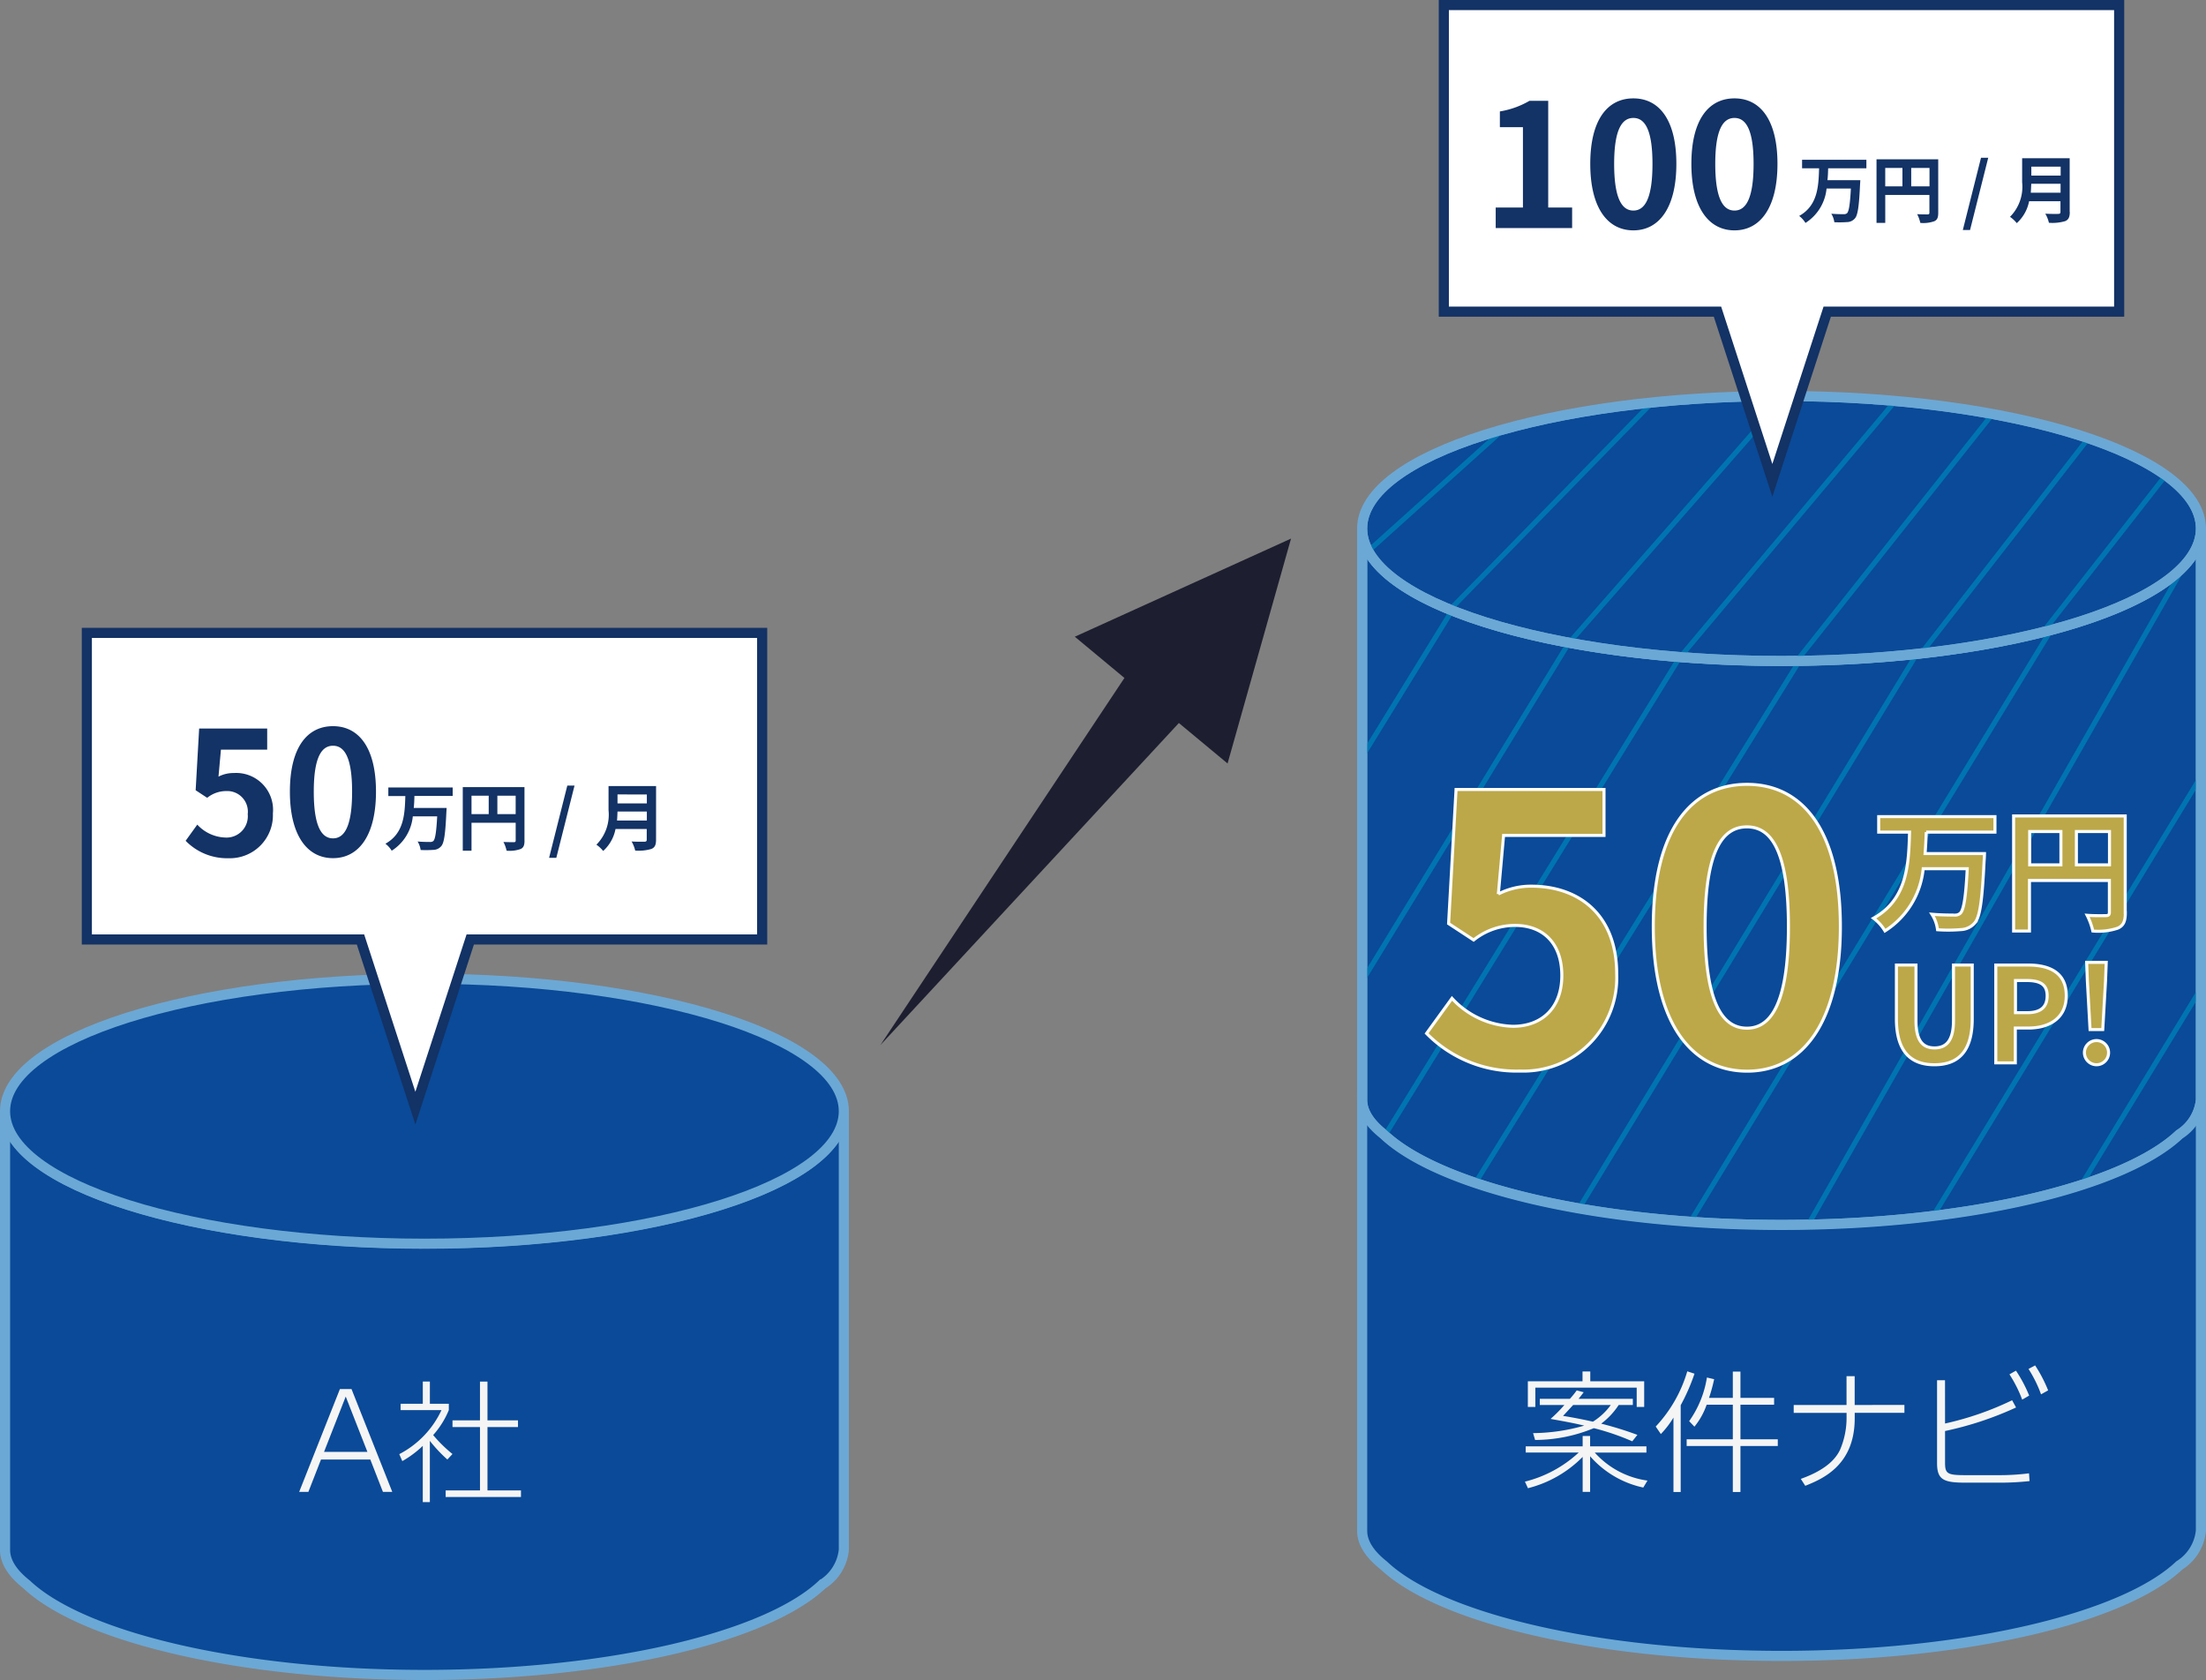
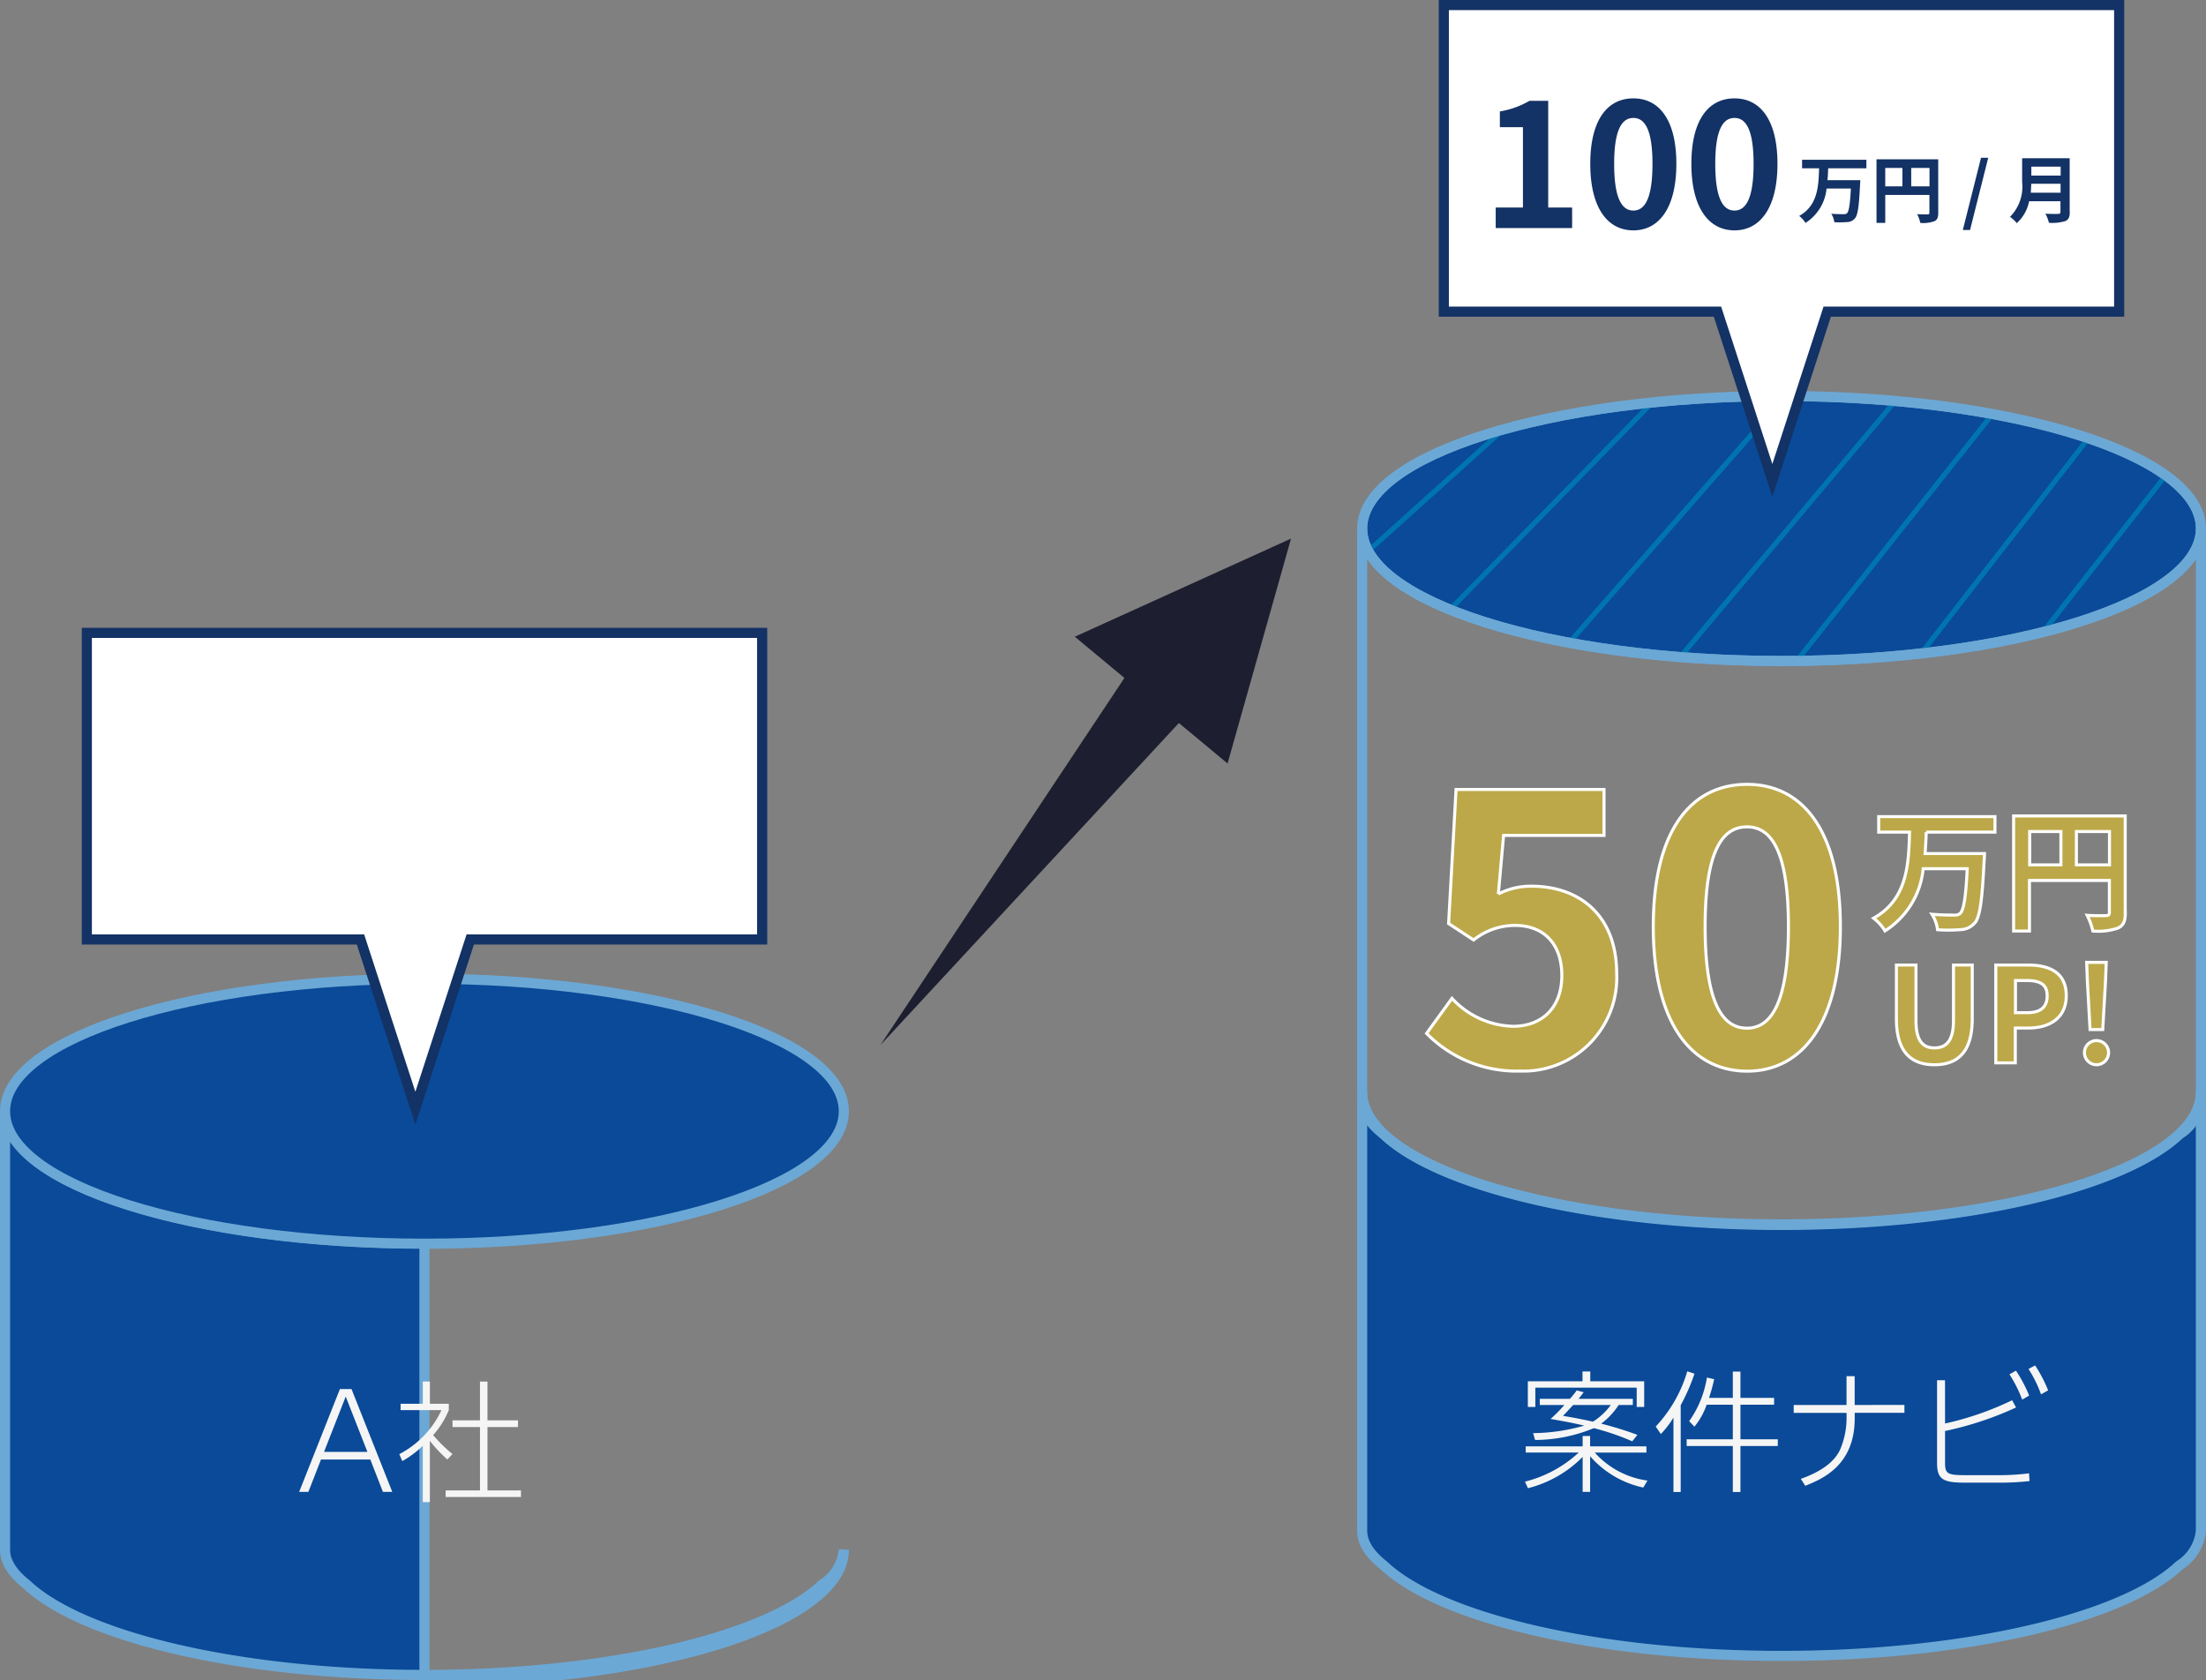
<svg xmlns="http://www.w3.org/2000/svg" width="218.092" height="166.104">
  <rect width="100%" height="100%" fill="#808080" stroke="none" />
  <defs>
    <clipPath id="a">
-       <path d="M177.442 58.8c-22.9 0-41.462-5.862-41.462-13.1v56.5c0 1.2.76 2.338 2.131 3.421 5.494 5.194 21.019 8.949 39.331 8.949s33.838-3.755 39.331-8.949a4.579 4.579 0 002.131-3.421V45.7c-.004 7.233-18.566 13.1-41.462 13.1z" transform="translate(-135.98 -45.7)" fill="#0a4a98" />
-     </clipPath>
+       </clipPath>
    <clipPath id="b">
      <path d="M177.442 34.34c-22.9 0-41.462 5.862-41.462 13.1 0 7.233 18.566 13.1 41.462 13.1s41.462-5.862 41.462-13.1c-.004-7.24-18.566-13.1-41.462-13.1z" transform="translate(-135.98 -34.34)" fill="#0a4a98" />
    </clipPath>
  </defs>
-   <path d="M41.962 122.943c-22.9 0-41.462-5.862-41.462-13.1h0v43.385c0 1.2.76 2.338 2.131 3.421 5.494 5.194 21.019 8.949 39.331 8.949s33.838-3.755 39.331-8.949a4.579 4.579 0 002.131-3.421v-43.38h0c0 7.233-18.566 13.095-41.462 13.095z" fill="#0a4a98" stroke="#6ca8d5" stroke-miterlimit="10" />
+   <path d="M41.962 122.943c-22.9 0-41.462-5.862-41.462-13.1h0v43.385c0 1.2.76 2.338 2.131 3.421 5.494 5.194 21.019 8.949 39.331 8.949s33.838-3.755 39.331-8.949a4.579 4.579 0 002.131-3.421h0c0 7.233-18.566 13.095-41.462 13.095z" fill="#0a4a98" stroke="#6ca8d5" stroke-miterlimit="10" />
  <path d="M41.962 96.765c-22.9 0-41.462 5.862-41.462 13.1h0c0 7.233 18.566 13.1 41.462 13.1s41.462-5.862 41.462-13.1h0c0-7.238-18.566-13.1-41.462-13.1z" fill="#0a4a98" stroke="#6ca8d5" stroke-miterlimit="10" />
  <path d="M75.35 62.57H8.585v30.313h27.054l5.426 16.677 5.425-16.677h28.86z" fill="#fff" stroke="#133265" stroke-miterlimit="10" />
  <g fill="#133265">
-     <path d="M18.352 83.128l1.152-1.6a3.94 3.94 0 002.764 1.278 2.106 2.106 0 002.223-2.315 2.037 2.037 0 00-2.119-2.28 2.987 2.987 0 00-1.889.668l-1.14-.749.346-6.1h6.726v2.085h-4.573l-.242 2.67a3.2 3.2 0 011.509-.357 3.648 3.648 0 013.87 4 4.255 4.255 0 01-4.4 4.423 5.715 5.715 0 01-4.227-1.723zM28.66 78.268c0-4.354 1.7-6.473 4.261-6.473s4.25 2.142 4.25 6.473-1.7 6.576-4.25 6.576-4.261-2.246-4.261-6.576zm6.15 0c0-3.513-.818-4.538-1.889-4.538s-1.9 1.025-1.9 4.538c0 3.536.818 4.618 1.9 4.618s1.889-1.083 1.889-4.618zM40.972 78.705c-.012.38-.023.783-.069 1.175h3.251s-.012.276-.023.38c-.1 2.223-.23 3.1-.518 3.409a1.041 1.041 0 01-.772.357 10.837 10.837 0 01-1.255.012 2.177 2.177 0 00-.3-.841c.5.046.99.046 1.209.046a.491.491 0 00.346-.092c.184-.184.3-.887.38-2.442h-2.41a4.537 4.537 0 01-2.085 3.4 2.533 2.533 0 00-.622-.691c1.854-1.037 1.912-2.96 1.969-4.711h-1.681v-.854h6.362v.841h-3.782zM51.855 83.105c0 .472-.1.714-.4.841a3.26 3.26 0 01-1.371.161 3.537 3.537 0 00-.311-.864c.415.023.887.023 1.025.023s.184-.046.184-.173v-1.75h-4.367v2.764h-.864v-6.288h6.1v5.286zm-5.24-2.614h1.7v-1.82h-1.7zm4.365 0v-1.82h-1.808v1.82zM56.086 77.669h.714L55 84.81h-.714zM64.859 83.024c0 .518-.127.772-.461.91a4.448 4.448 0 01-1.6.161 3.327 3.327 0 00-.357-.9c.507.035 1.117.023 1.267.023.173 0 .23-.058.23-.207v-1.046h-3.087a3.914 3.914 0 01-1.221 2.17 3.128 3.128 0 00-.668-.622 4.205 4.205 0 001.2-3.409v-2.389h4.7zm-.91-1.9v-.889h-2.9c-.012.276-.023.576-.046.887zm-2.9-2.58v.891h2.9v-.887z" />
-   </g>
+     </g>
  <path d="M176.13 121.051c-22.9 0-41.462-5.862-41.462-13.1h0v43.395c0 1.2.76 2.338 2.131 3.421 5.494 5.194 21.019 8.949 39.331 8.949s33.838-3.755 39.331-8.949a4.579 4.579 0 002.127-3.421v-43.39h0c0 7.233-18.562 13.095-41.458 13.095z" fill="#0a4a98" stroke="#6ca8d5" stroke-miterlimit="10" />
  <g clip-path="url(#a)" transform="translate(134.667 52.237)">
    <path d="M41.462 13.1C18.562 13.1 0 7.238 0 0v13.1h0v43.4c0 1.2.76 2.338 2.131 3.421 5.494 5.194 21.019 8.949 39.331 8.949s33.838-3.755 39.331-8.949a4.579 4.579 0 002.131-3.421V13.1h0V0c-.004 7.233-18.566 13.1-41.462 13.1z" fill="#0a4a98" stroke="#6ca8d5" stroke-miterlimit="10" />
  </g>
  <g clip-path="url(#a)" transform="translate(134.667 52.237)">
    <path fill="none" stroke="#0074b1" stroke-miterlimit="10" stroke-width=".5" d="M24.117 5.298L-9.11 59.671" />
  </g>
  <g clip-path="url(#a)" transform="translate(134.667 52.237)">
    <path fill="none" stroke="#0074b1" stroke-miterlimit="10" stroke-width=".5" d="M36.106 5.114L-3.202 68.85" />
  </g>
  <g clip-path="url(#a)" transform="translate(134.667 52.237)">
    <path fill="none" stroke="#0074b1" stroke-miterlimit="10" stroke-width=".5" d="M47.934 5.528L8.626 68.85" />
  </g>
  <g clip-path="url(#a)" transform="translate(134.667 52.237)">
    <path fill="none" stroke="#0074b1" stroke-miterlimit="10" stroke-width=".5" d="M55.594 11.16L20.455 68.85" />
  </g>
  <g clip-path="url(#a)" transform="translate(134.667 52.237)">
    <path fill="none" stroke="#0074b1" stroke-miterlimit="10" stroke-width=".5" d="M71.176 5.01L32.271 68.85" />
  </g>
  <g clip-path="url(#a)" transform="translate(134.667 52.237)">
-     <path fill="none" stroke="#0074b1" stroke-miterlimit="10" stroke-width=".5" d="M81.865 2.66L44.1 68.85" />
-   </g>
+     </g>
  <g clip-path="url(#a)" transform="translate(134.667 52.237)">
    <path fill="none" stroke="#0074b1" stroke-miterlimit="10" stroke-width=".5" d="M94.822 5.01L55.928 68.85" />
  </g>
  <g clip-path="url(#a)" transform="translate(134.667 52.237)">
    <path fill="none" stroke="#0074b1" stroke-miterlimit="10" stroke-width=".5" d="M10.653 5.252l-33.492 54.419" />
  </g>
  <g clip-path="url(#a)" transform="translate(134.667 52.237)">
    <path fill="none" stroke="#0074b1" stroke-miterlimit="10" stroke-width=".5" d="M107.594 5.01L68.7 68.85" />
  </g>
  <path d="M176.129 65.337c-22.9 0-41.462-5.862-41.462-13.1v13.1h0v43.4c0 1.2.76 2.338 2.131 3.421 5.494 5.194 21.019 8.949 39.331 8.949s33.838-3.755 39.331-8.949a4.579 4.579 0 002.131-3.421v-43.4h0v-13.1c-.004 7.233-18.566 13.1-41.462 13.1z" fill="none" stroke="#6ca8d5" stroke-miterlimit="10" />
  <g clip-path="url(#b)" transform="translate(134.667 39.153)">
    <path d="M41.462 0C18.562 0 0 5.862 0 13.1h0c0 7.233 18.566 13.1 41.462 13.1s41.462-5.862 41.462-13.1h0C82.92 5.86 64.358 0 41.462 0z" fill="#0a4a98" stroke="#6ca8d5" stroke-miterlimit="10" />
  </g>
  <g clip-path="url(#b)" transform="translate(134.667 39.153)">
    <path fill="#0b61a3" stroke="#0074b1" stroke-miterlimit="10" stroke-width=".5" d="M8.811 20.984L31.949-2.718" />
  </g>
  <g clip-path="url(#b)" transform="translate(134.667 39.153)">
    <path fill="#0b61a3" stroke="#0074b1" stroke-miterlimit="10" stroke-width=".5" d="M20.535 24.313L43.109-1.451" />
  </g>
  <g clip-path="url(#b)" transform="translate(134.667 39.153)">
    <path fill="#0b61a3" stroke="#0074b1" stroke-miterlimit="10" stroke-width=".5" d="M31.315 25.959L53.728-.726" />
  </g>
  <g clip-path="url(#b)" transform="translate(134.667 39.153)">
    <path fill="#0b61a3" stroke="#0074b1" stroke-miterlimit="10" stroke-width=".5" d="M43.144 25.96L62.792 1.186" />
  </g>
  <g clip-path="url(#b)" transform="translate(134.667 39.153)">
    <path fill="#0b61a3" stroke="#0074b1" stroke-miterlimit="10" stroke-width=".5" d="M55.283 25.43L72.305 3.524" />
  </g>
  <g clip-path="url(#b)" transform="translate(134.667 39.153)">
    <path fill="#0b61a3" stroke="#0074b1" stroke-miterlimit="10" stroke-width=".5" d="M67.595 22.977L81.116 5.701" />
  </g>
  <g clip-path="url(#b)" transform="translate(134.667 39.153)">
    <path fill="#0b61a3" stroke="#0074b1" stroke-miterlimit="10" stroke-width=".5" d="M.806 15.145L18.439-.726" />
  </g>
  <path d="M176.129 39.153c-22.9 0-41.462 5.862-41.462 13.1h0c0 7.233 18.566 13.1 41.462 13.1s41.462-5.862 41.462-13.1h0c-.004-7.24-18.566-13.1-41.462-13.1z" fill="none" stroke="#6ca8d5" stroke-miterlimit="10" />
  <path d="M209.506.5h-66.765v30.313h27.054l5.425 16.677 5.425-16.677h28.862z" fill="#fff" stroke="#133265" stroke-miterlimit="10" />
  <g fill="#133265">
    <path d="M147.855 20.518h2.707v-7.947h-2.28v-1.555a8.5 8.5 0 002.925-1.048h1.854v10.55h2.364v2.027h-7.555v-2.027zM157.219 16.199c0-4.354 1.7-6.473 4.261-6.473s4.25 2.142 4.25 6.473-1.7 6.576-4.25 6.576c-2.568 0-4.261-2.246-4.261-6.576zm6.15 0c0-3.513-.818-4.538-1.889-4.538s-1.9 1.025-1.9 4.538c0 3.536.818 4.618 1.9 4.618s1.889-1.083 1.889-4.618zM167.215 16.199c0-4.354 1.7-6.473 4.261-6.473s4.25 2.142 4.25 6.473-1.7 6.576-4.25 6.576-4.261-2.246-4.261-6.576zm6.15 0c0-3.513-.818-4.538-1.889-4.538s-1.9 1.025-1.9 4.538c0 3.536.818 4.618 1.9 4.618s1.889-1.083 1.889-4.618zM180.737 16.637c-.012.38-.023.783-.069 1.175h3.248s-.012.276-.023.38c-.1 2.223-.23 3.1-.518 3.409a1.041 1.041 0 01-.772.357 10.836 10.836 0 01-1.255.012 2.177 2.177 0 00-.3-.841c.5.046.99.046 1.209.046a.491.491 0 00.346-.092c.184-.184.3-.887.38-2.442h-2.404a4.537 4.537 0 01-2.085 3.4 2.533 2.533 0 00-.622-.691c1.854-1.037 1.912-2.96 1.969-4.711h-1.682v-.843h6.358v.841zM191.62 21.036c0 .472-.1.714-.4.841a3.26 3.26 0 01-1.371.161 3.537 3.537 0 00-.311-.864c.415.023.887.023 1.025.023s.184-.046.184-.173v-1.75h-4.365v2.764h-.864V15.75h6.1zm-5.24-2.614h1.7v-1.82h-1.7zm4.377 0v-1.82h-1.808v1.82zM195.848 15.6h.714l-1.797 7.14h-.714zM204.625 20.955c0 .518-.127.772-.461.91a4.448 4.448 0 01-1.6.161 3.326 3.326 0 00-.357-.9c.507.035 1.117.023 1.267.023.173 0 .23-.058.23-.207v-1.046h-3.1a3.914 3.914 0 01-1.221 2.165 3.128 3.128 0 00-.668-.622 4.205 4.205 0 001.2-3.409v-2.384h4.7v5.309zm-.91-1.9v-.887h-2.9c-.012.276-.023.576-.046.887zm-2.891-2.58v.887h2.9v-.887z" />
  </g>
  <g fill="#bca849" stroke="#fff" stroke-width=".3">
    <path d="M141.036 102.172l2.511-3.467a8.511 8.511 0 006.023 2.764c2.845 0 4.837-1.808 4.837-5.022 0-3.179-1.843-4.952-4.618-4.952a6.53 6.53 0 00-4.1 1.44l-2.476-1.624.737-13.256h14.627v4.54h-9.928l-.518 5.793a7.034 7.034 0 013.282-.772c4.584 0 8.419 2.73 8.419 8.672a9.235 9.235 0 01-9.559 9.605 12.454 12.454 0 01-9.237-3.721zM163.449 91.611c0-9.456 3.7-14.063 9.271-14.063 5.54 0 9.225 4.653 9.225 14.063s-3.7 14.293-9.225 14.293c-5.585-.012-9.271-4.884-9.271-14.293zm13.36 0c0-7.647-1.774-9.859-4.1-9.859-2.361 0-4.135 2.211-4.135 9.859 0 7.682 1.774 10.043 4.135 10.043 2.326 0 4.1-2.373 4.1-10.043zM190.434 82.27a45.011 45.011 0 01-.115 2.119h5.874s-.012.5-.035.691c-.2 4.02-.415 5.6-.933 6.173a1.889 1.889 0 01-1.394.656 14.637 14.637 0 01-2.28.012 3.69 3.69 0 00-.553-1.532c.9.081 1.8.081 2.188.081a.793.793 0 00.61-.173c.346-.322.553-1.612.691-4.411h-4.354a8.228 8.228 0 01-3.778 6.15 4.477 4.477 0 00-1.129-1.255c3.363-1.877 3.467-5.356 3.559-8.511h-3.052v-1.532h11.494v1.532h-6.8zM210.117 90.228c0 .852-.184 1.278-.737 1.532a6 6 0 01-2.476.288 6.645 6.645 0 00-.564-1.555c.749.058 1.6.035 1.854.035s.346-.092.346-.311V87.05h-7.9v5h-1.568V80.669h11.034v9.559zm-9.456-4.722h3.087v-3.294h-3.087zm7.889 0v-3.294h-3.271v3.294zM187.485 100.732v-5.321h1.935v5.494c0 2.016.691 2.7 1.831 2.7s1.877-.68 1.877-2.7v-5.494h1.854v5.321c0 3.213-1.371 4.538-3.743 4.538-2.337 0-3.754-1.313-3.754-4.538zM197.31 95.411h3.179c2.142 0 3.789.749 3.789 3.029 0 2.211-1.658 3.2-3.743 3.2h-1.295v3.441h-1.93zm3.11 4.711c1.336 0 1.969-.564 1.969-1.67 0-1.129-.7-1.509-2.039-1.509h-1.094v3.179h1.163zM206.074 104.014a1.194 1.194 0 111.186 1.255 1.2 1.2 0 01-1.186-1.255zm.288-7.049l-.068-1.819h1.935l-.069 1.82-.276 4.826h-1.255z" />
  </g>
  <path d="M127.635 53.251l-21.376 9.7 4.906 4.077-24.128 36.3 29.51-31.845 4.814 4z" fill="#1d1e30" />
  <path d="M36.61 144.3l1.248 3.2h.923l-4.03-10.166h-1.147L29.577 147.5h.91l1.248-3.2zm-4.576-.752l2.145-5.473 2.145 5.473zm12.7.208a13.618 13.618 0 01-1.91-1.872 8.653 8.653 0 001.547-2.47v-.624h-1.872v-2.2h-.7v2.2h-2.195v.624h4.043a9.353 9.353 0 01-4.173 4.355l.3.689a10.141 10.141 0 002.023-1.508v5.564h.7v-6.058a14.059 14.059 0 001.731 1.844zm2.717-7.163v3.835h-2.716v.663h2.717v6.266h-3.393v.65h7.445v-.65h-3.311v-6.266h3.016v-.663h-3.016v-3.835zM155.881 137.465a8.955 8.955 0 01-.677.835h-2.976v.611h2.431a14.383 14.383 0 01-1.365 1.375c.923.169 2.158.377 3.328.663a18.781 18.781 0 01-5.057.741l.2.676a15.321 15.321 0 005.806-1.166 24.072 24.072 0 013.8 1.3l.507-.637a34.732 34.732 0 00-3.579-1.109 7.185 7.185 0 001.729-1.846h1.4v-.608h-5.365c.3-.377.377-.481.507-.65zm3.367 1.443a6.292 6.292 0 01-1.768 1.651 46.862 46.862 0 00-2.951-.572c.416-.442.637-.689 1-1.079zm-8.2-2.34v2.532h.741v-1.908h10.02v1.908h.741v-2.532h-5.33v-.975h-.767v.975zm11.827 9.815a8.561 8.561 0 01-5.213-2.769h5.109V143h-5.567v-1.024h-.738V143h-5.629v.611h5.239a12.106 12.106 0 01-5.317 2.876l.3.65a11.58 11.58 0 005.407-3.094v3.457h.738v-3.522a9.652 9.652 0 005.255 3.094zm6.084-8.177a16.411 16.411 0 00.507-1.846l-.715-.169a10.2 10.2 0 01-1.755 4.316l.52.546a7.1 7.1 0 001.209-2.171h2.587v3.418h-4.563v.663h4.563v4.55h.754v-4.55h3.692v-.663h-3.692v-3.418h3.328v-.676h-3.328v-2.6h-.754v2.6zm-2.8.728a19.625 19.625 0 001.365-3.12l-.715-.234a13.519 13.519 0 01-3.12 5.46l.507.741a9.1 9.1 0 001.248-1.625v7.358h.715zm17.2-.026v-2.847h-.806v2.847h-5.222v.78h5.226v.507a7.975 7.975 0 01-.663 3.185c-.377.754-1.235 1.9-3.861 2.834l.442.686c1.638-.663 4.888-1.976 4.888-6.669v-.546h4.914v-.78zm8.931-2.444h-.786v8.2c0 1.638.65 1.924 2.8 1.924h3.289a26.416 26.416 0 003.055-.156l-.052-.767a23.134 23.134 0 01-2.912.182h-3.323c-1.794 0-2.067-.117-2.067-1.2v-3.165a33.058 33.058 0 007.02-2.327l-.39-.715a30.016 30.016 0 01-6.63 2.3zm6.37-.585a12.806 12.806 0 011.261 2.5l.689-.4a13.63 13.63 0 00-1.306-2.464zm1.885-.533a12.488 12.488 0 011.239 2.509l.7-.39a13.661 13.661 0 00-1.287-2.47z" fill="#f5f5f5" />
</svg>